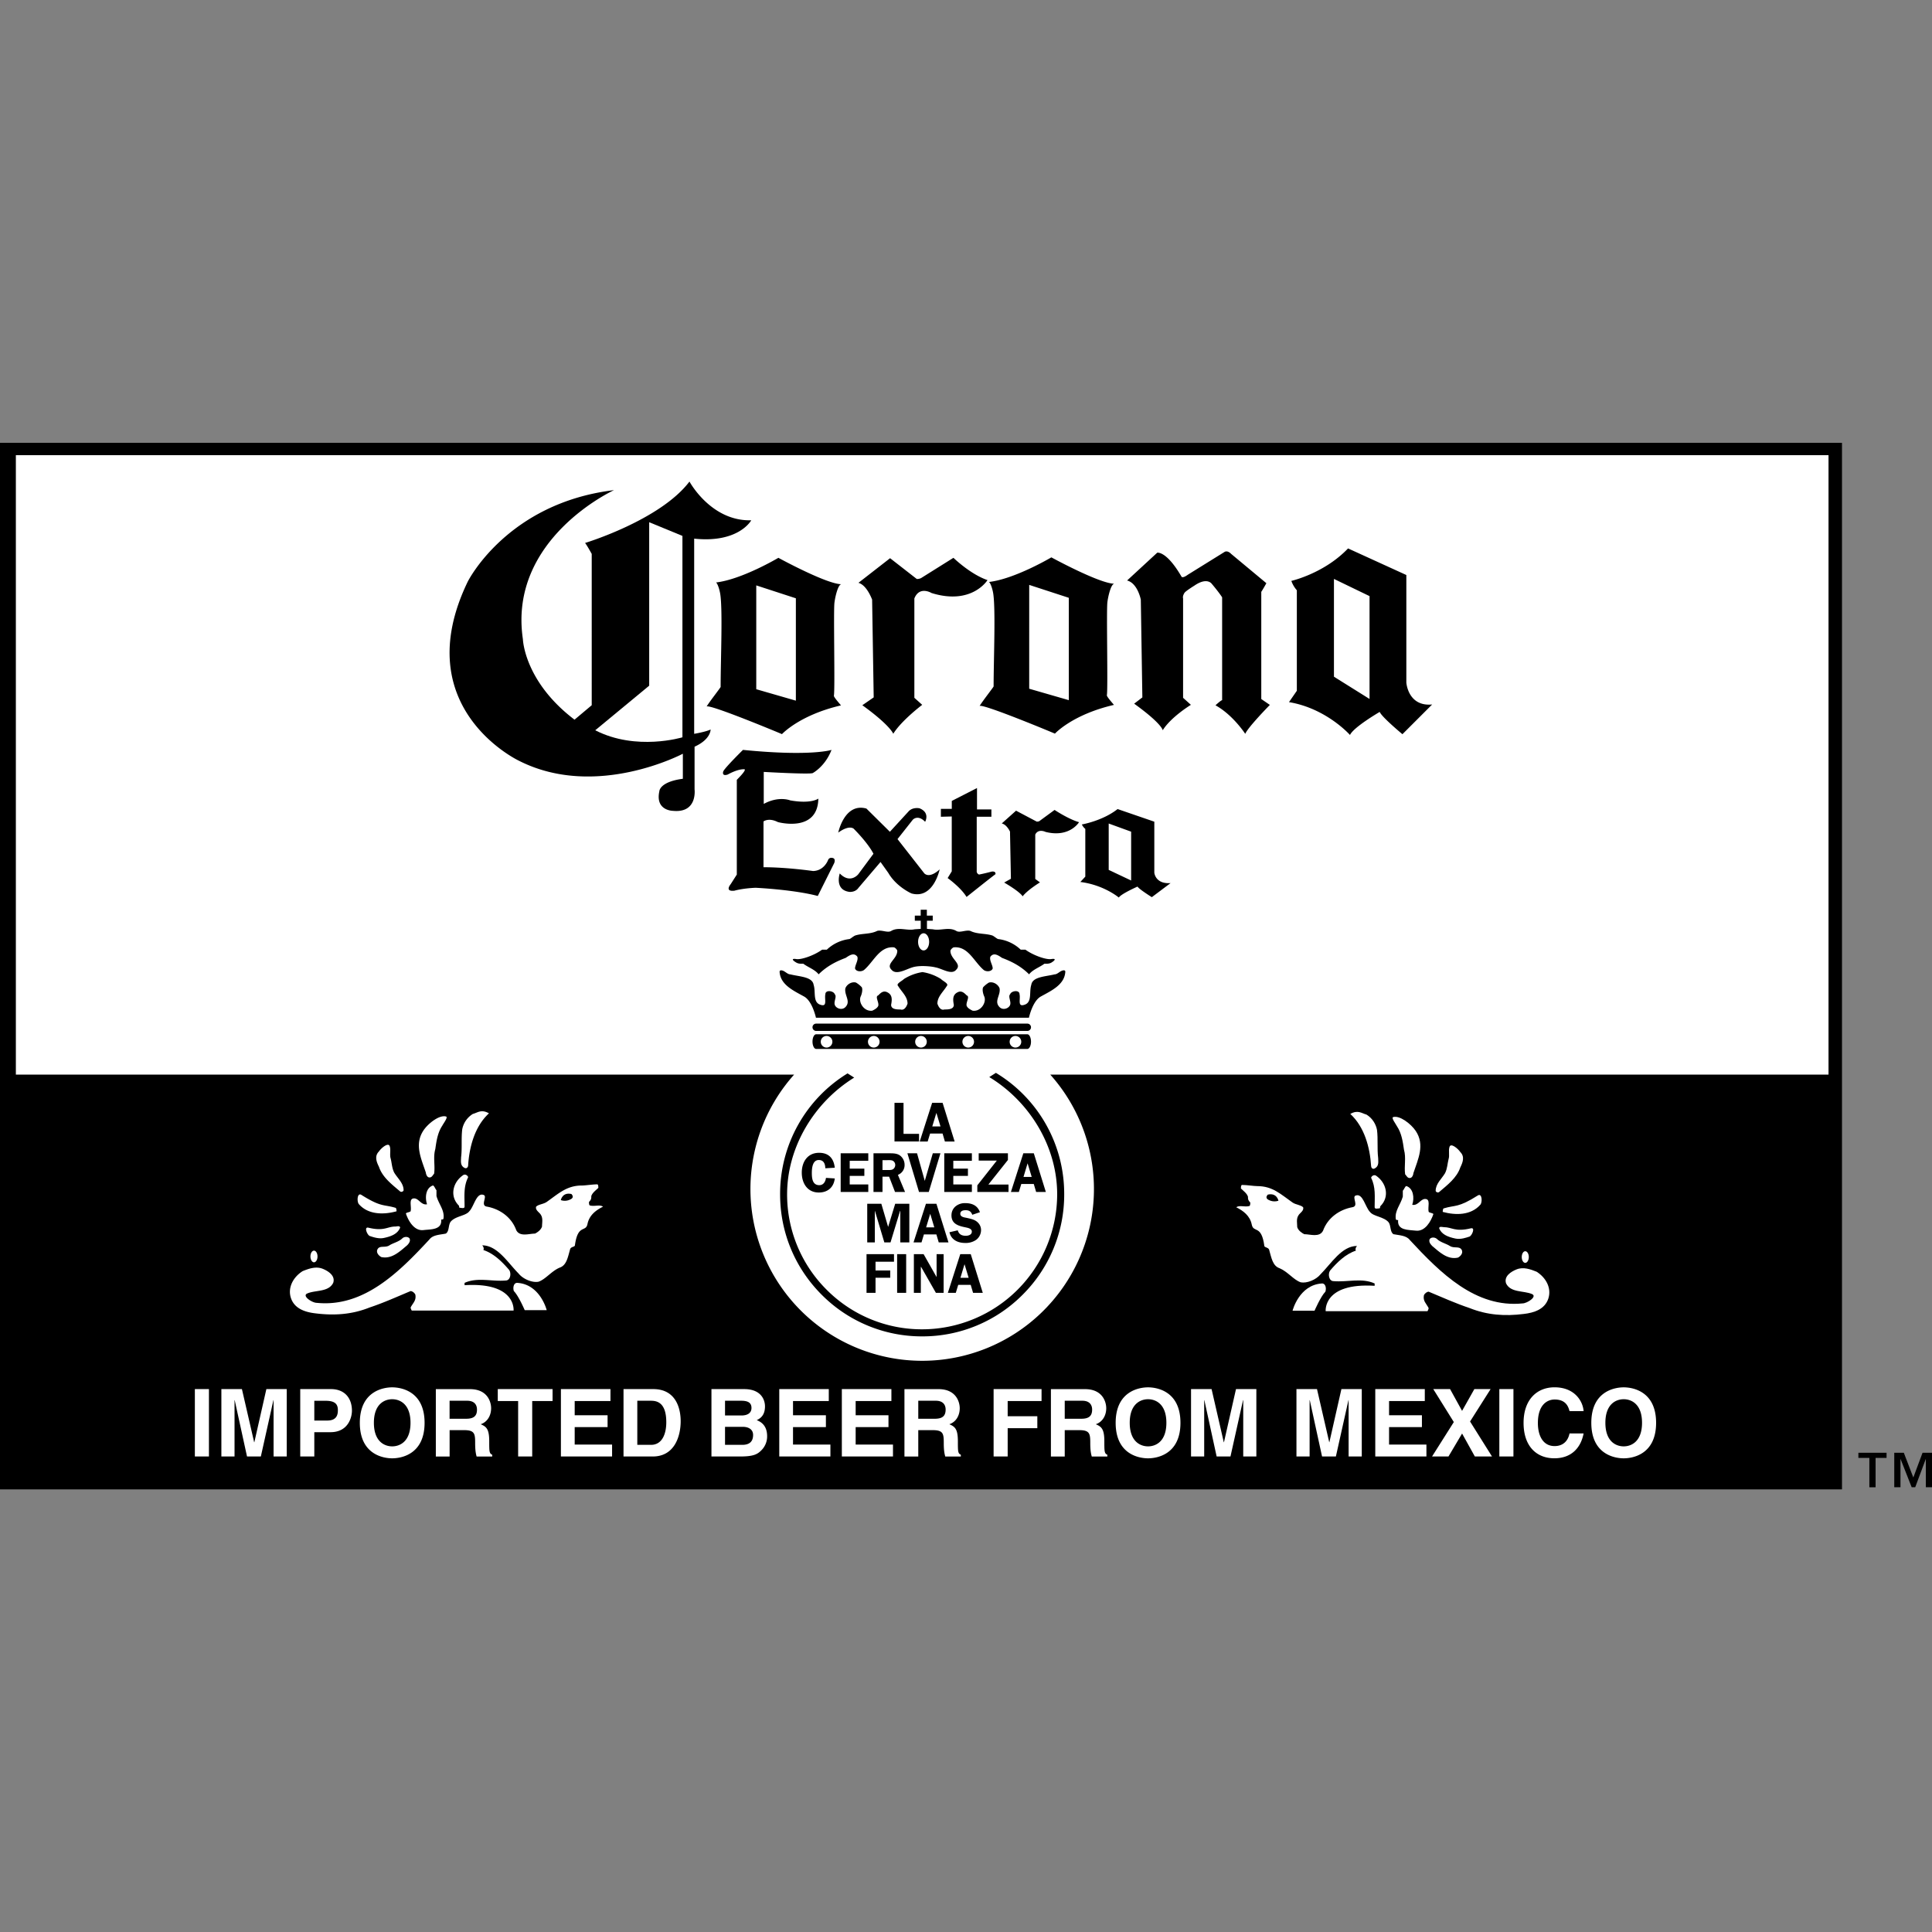
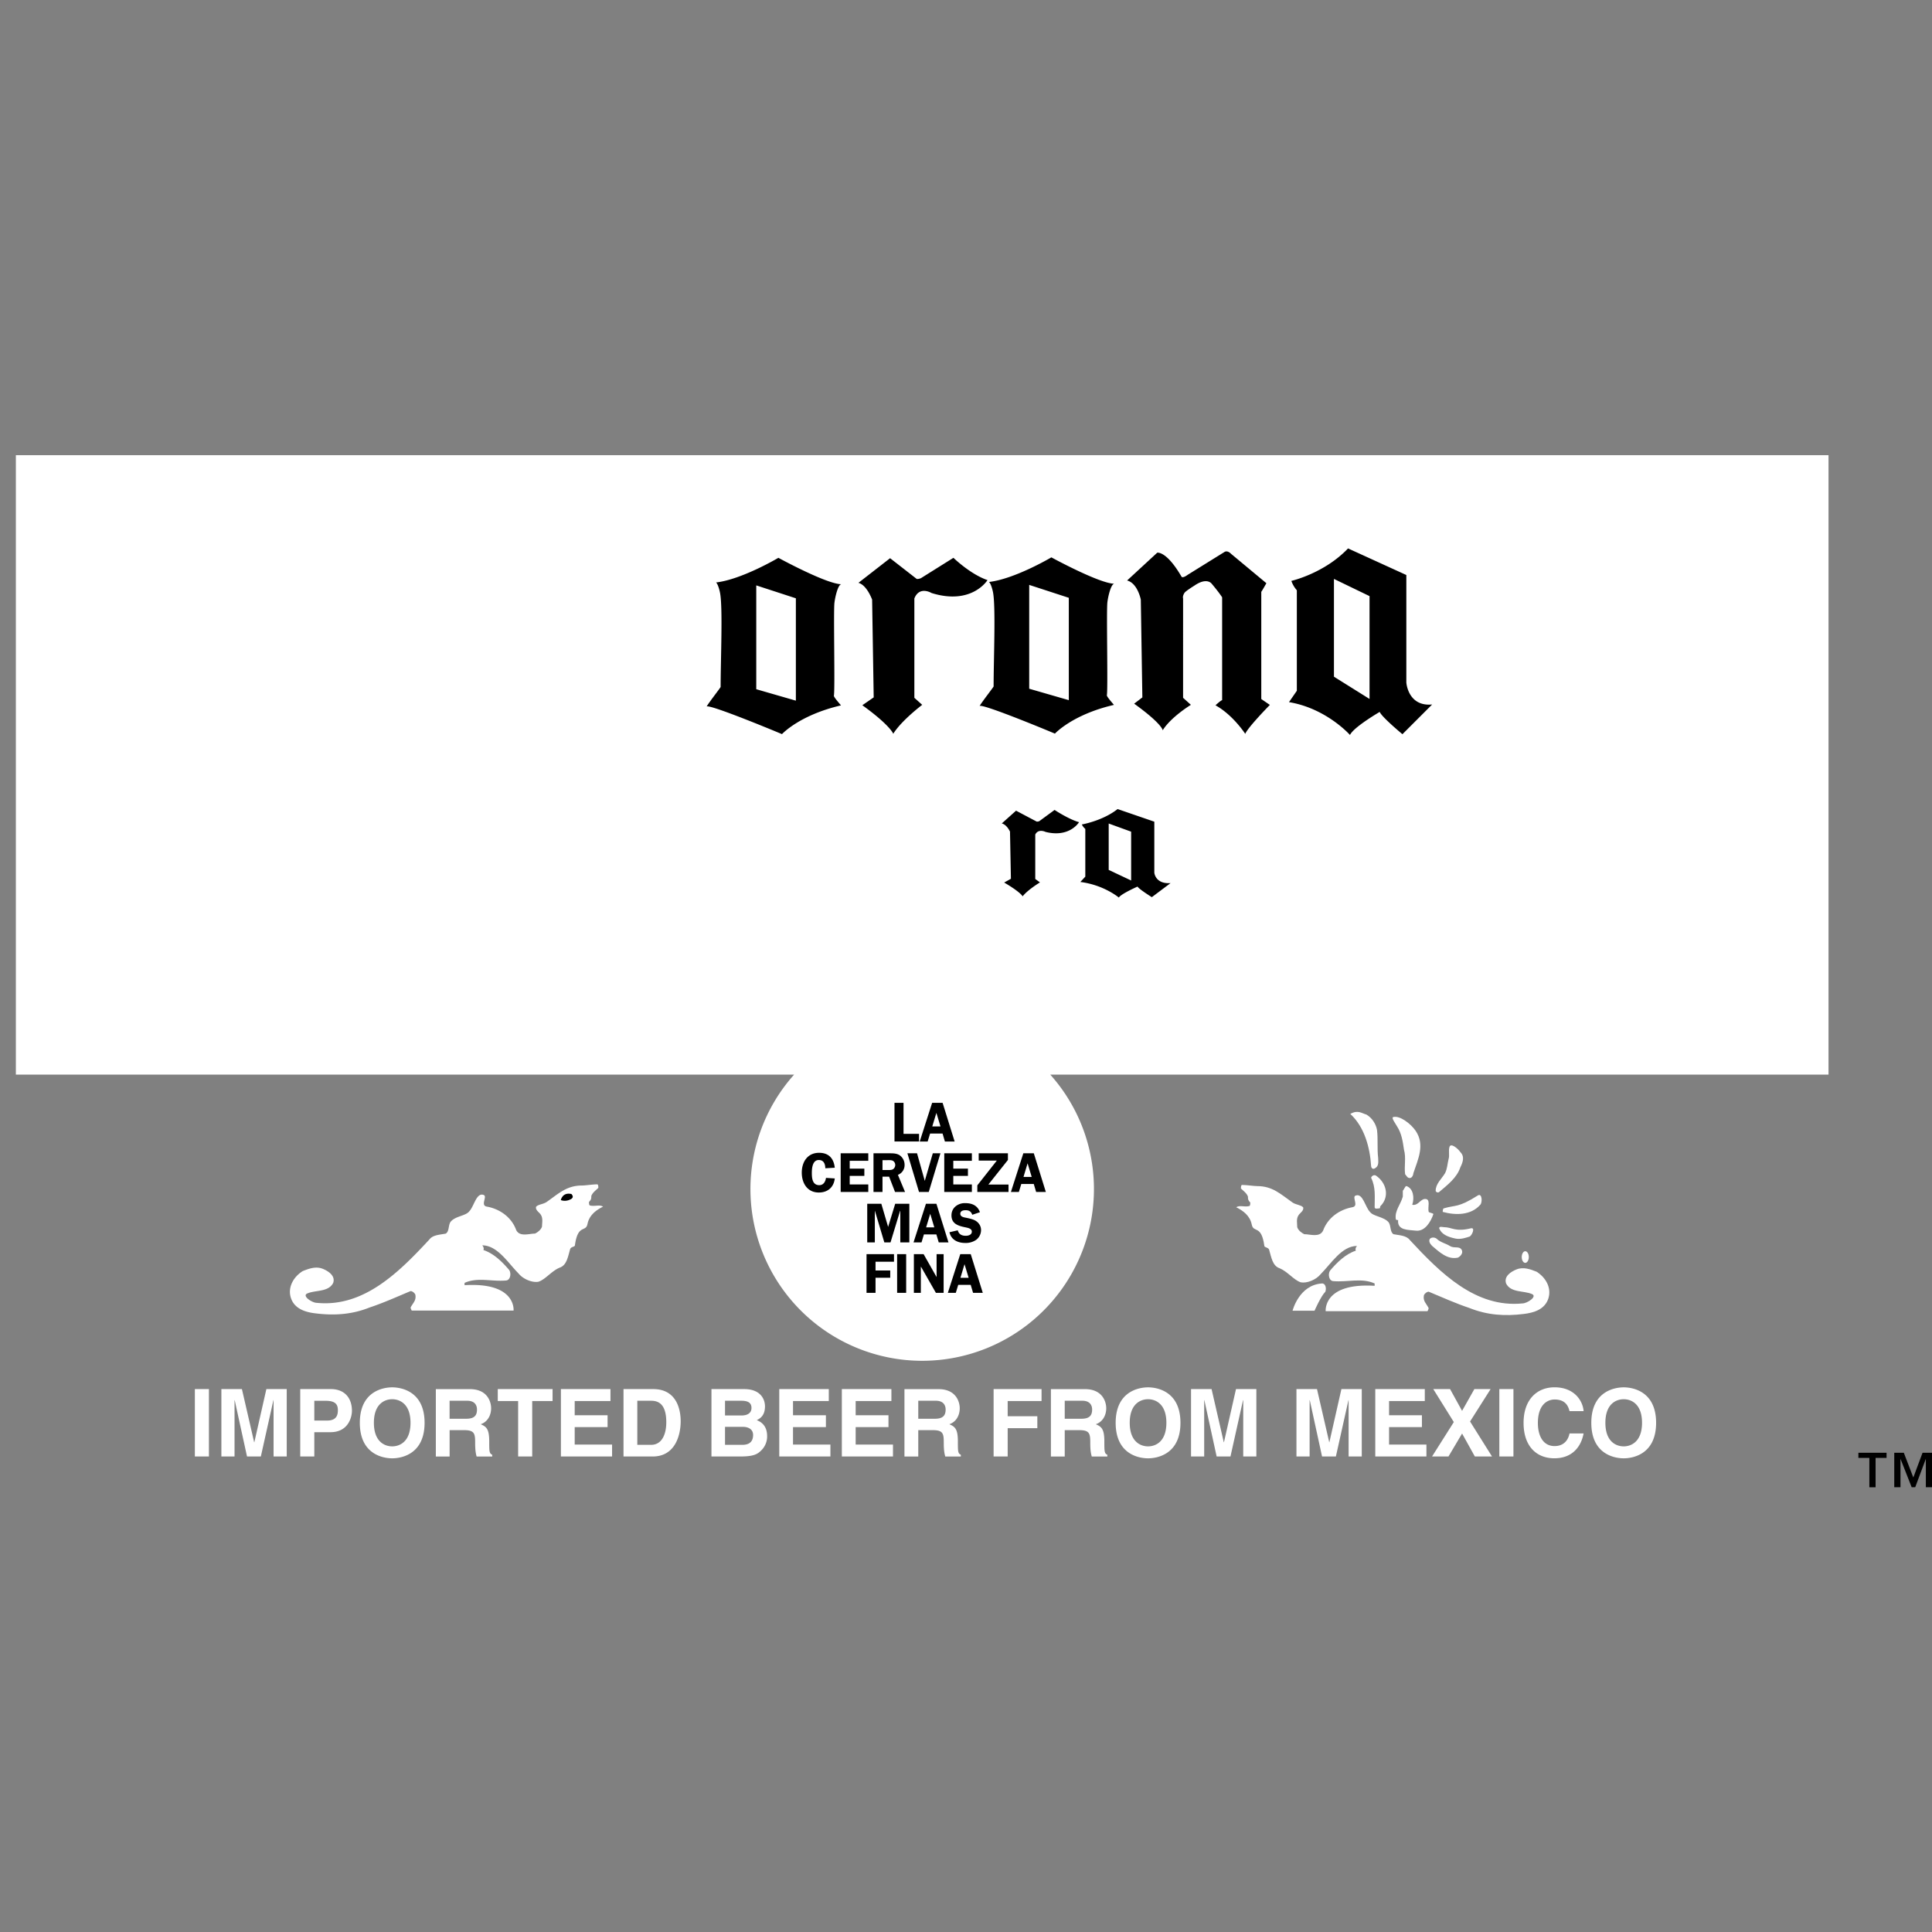
<svg xmlns="http://www.w3.org/2000/svg" width="800px" height="800px" viewBox="0 -12.59 54.928 54.928">
  <rect x="0" y="-12.59" width="54.928" height="54.928" fill="#808080" stroke="none" />
-   <path d="M52.369 29.754V0H0v29.754h52.369z" />
  <path d="M43.119 23.499c.195-.078.399 0 .566.066.267.167.434.467.334.768-.101.3-.4.4-.701.434-.533.067-1.033.033-1.534-.167-.399-.134-.767-.3-1.167-.467-.033 0-.101.033-.134.101-.033.166.066.232.134.366 0 .033-.033.088-.033.088H37.69s-.084-.813 1.392-.722V23.9c-.366-.167-.767-.033-1.167-.066-.134 0-.167-.2-.1-.301.2-.233.434-.467.733-.566-.033-.067.033-.134.033-.134-.434 0-.733.5-1.033.801-.134.167-.4.267-.567.233-.2-.066-.367-.301-.601-.4-.2-.066-.233-.301-.3-.533-.034-.067-.128-.054-.134-.101-.083-.617-.309-.359-.358-.608-.05-.25-.242-.393-.442-.492.101-.067.233 0 .367-.033.033 0 .033-.067.033-.101-.066-.066-.066-.1-.066-.167-.033-.1-.134-.166-.2-.233 0-.033 0-.1.033-.1.134 0 .334.033.434.033.434 0 .667.233 1.001.467.1.066.233.066.3.134.033.1-.1.167-.134.233-.066.1-.033.233-.033.334.033.1.134.166.2.199.167 0 .434.101.534-.1.133-.367.467-.601.834-.667.199-.033-.033-.301.1-.334.2-.066.267.334.4.468.1.133.4.133.534.3.066.1.033.267.133.333.167.033.367.033.467.167.867.934 1.868 1.935 3.202 1.801.134 0 .434-.199.268-.267-.234-.1-.601-.033-.734-.3-.068-.201.133-.335.3-.401z" fill="#ffffff" />
  <path d="M41.384 22.624c-.236-.048-.401-.126-.468-.292 0-.067.101-.033.134-.033.233 0 .316.142.767.033.134-.032.034.199-.033.233-.1.034-.254.087-.4.059zM41.217 22.832c.117.078.267 0 .333.101.066.1-.033.199-.1.232-.301.067-.534-.166-.734-.333-.066-.066-.1-.134-.066-.2.066-.066.167-.033.2 0 .1.1.267.134.367.2zM40.25 22.398c-.201-.025-.533 0-.5-.301-.033 0-.067 0-.067-.033-.033-.233.134-.4.2-.634v-.166c.034-.034.067-.134.101-.134.2.066.233.334.167.533.166.034.233-.166.366-.166.167 0 .067.233.101.367.033.033.133.033.133.066-.068.202-.235.502-.501.468zM39.249 21.698c-.023.023 0 .066-.033.066s-.134.033-.134-.033c0-.301.034-.567-.1-.834 0-.033.066-.101.134-.066.3.2.4.6.133.867zM39.082 20.631c-.066.033-.1-.033-.1-.067-.033-.533-.191-1.117-.592-1.484.217-.125.325-.017.459.018.166.1.267.267.3.434.033.267 0 .533.033.8 0 .099.033.231-.1.299zM40.049 20.897c-.045-.015-.066-.066-.1-.101-.033-.233.033-.467-.033-.7-.034-.233-.067-.467-.2-.667-.034-.066-.168-.24-.109-.259.185-.057.509.192.643.393.267.4.066.8-.066 1.2-.001.034-.034.168-.135.134zM40.817 21.265c0-.2.166-.334.267-.501.066-.133.066-.267.1-.4.034-.1-.008-.241.025-.342.033-.133.242.042.309.142.134.134.066.301 0 .435-.1.3-.367.5-.601.7-.034.032-.1-.001-.1-.034zM41.017 21.865s0-.101.033-.101c.334-.101.4-.008.967-.367.12-.075.134.2.067.267-.267.301-.7.301-1.067.201zM36.748 24.675s.183-.733.834-.775c.104-.007.133.133.1.233-.133.134-.309.542-.309.542h-.625zM43.364 23.314c-.055 0-.1-.074-.1-.165 0-.092.045-.166.1-.166.056 0 .101.074.101.166-.001.091-.046.165-.101.165z" fill="#ffffff" />
-   <path d="M36.347 21.548s-.042-.233-.301-.175c0 0-.083.074-.008.133.001 0 .133.1.309.042z" />
  <path d="M51.985.351H.451v17.611h22.126a4.883 4.883 0 1 0 7.283 0h22.126V.351h-.001z" fill="#ffffff" />
-   <path d="M19.602 1.101s.611 1.134 1.757 1.101c0 0-.355.656-1.623.522v5.549s.334-.056.467-.123c0 0 .011.278-.456.489v1.213s.089.678-.611.611c0 0-.512 0-.39-.557 0 0 0-.267.668-.355v-.712s-2.469 1.312-4.659.2c0 0-3.191-1.501-1.457-5.092 0 0 1.112-2.235 4.159-2.602 0 0-3.014 1.378-2.591 4.235 0 0 .033 1.201 1.468 2.291l.489-.411V3.158s-.134-.245-.189-.311c-.001 0 2.134-.646 2.968-1.746zM30.187 15.01c-.069.028-.133.101-.2.101-.267.066-.634.066-.667.3-.066.2.033.501-.2.567-.2.066-.1-.167-.134-.301 0-.133-.233-.1-.267 0-.066.067.033.2 0 .301-.033.1-.2.166-.3.066-.167-.167.033-.334 0-.533-.033-.101-.167-.2-.301-.167a.704.704 0 0 0-.166.134c-.034.066 0 .199.033.267.066.167-.101.434-.334.399-.066-.033-.133-.066-.167-.133-.033-.1.101-.267 0-.301-.066-.066-.133-.133-.233-.1-.166.066-.166.2-.133.367 0 .133-.167.133-.268.133-.1.033-.166-.066-.199-.166 0-.2.166-.334.267-.501.066-.066-.101-.133-.167-.2a1.38 1.38 0 0 0-.525-.196 1.39 1.39 0 0 0-.525.196c-.066.067-.233.134-.167.2.101.167.268.301.268.501-.033.1-.101.199-.2.166-.101 0-.267 0-.267-.133.033-.167.033-.301-.134-.367-.101-.033-.167.033-.233.1-.101.034.033.201 0 .301-.033.066-.101.1-.167.133-.233.034-.4-.232-.333-.399.033-.067.066-.2.033-.267a.712.712 0 0 0-.167-.134c-.134-.033-.267.066-.3.167-.034.199.166.366 0 .533-.101.1-.268.033-.301-.066-.033-.101.066-.233 0-.301-.033-.1-.267-.133-.267 0-.033.134.066.367-.134.301-.233-.066-.134-.367-.2-.567-.033-.233-.4-.233-.667-.3-.066 0-.131-.072-.2-.101-.042-.017-.104-.026-.1.033.024.368.4.534.7.701.233.133.333.601.333.601h6.055s.1-.468.333-.601c.301-.167.676-.333.701-.701.005-.06-.058-.05-.1-.033z" />
  <path d="M23.724 4.545c.021-.174.104-.526.199-.525-.426-.003-1.793-.751-1.793-.751s-1.038.617-1.775.701c.017-.001.075.093.115.289.083.401.018 1.913.018 2.681 0 .017-.309.409-.4.559.057-.092 2.195.802 2.144.783 0 0 .492-.541 1.677-.817.005-.001-.209-.234-.201-.275.035-.182-.015-2.404.016-2.645zM22.627 7.33l-1.126-.325V4.053l1.126.367v2.91zM31.484 4.531c.021-.174.104-.526.2-.525-.426-.003-1.793-.75-1.793-.75s-1.038.616-1.776.7c.017-.002.076.093.116.288.082.402.018 1.913.018 2.681 0 .017-.309.409-.4.559.056-.091 2.194.802 2.143.784 0 0 .492-.542 1.677-.817.005-.002-.209-.233-.2-.275.034-.181-.016-2.403.015-2.645zm-1.097 2.785l-1.126-.325V4.039l1.126.367v2.91zM24.406 3.98l.9-.7.756.589s.045.011.122-.022l.923-.578s.479.467.968.634c0 0-.444.723-1.59.367 0 0-.345-.211-.489.155v2.824l.223.2s-.59.445-.823.823c0 0-.078-.233-.879-.812l.323-.223-.045-2.78c-.001.001-.145-.41-.389-.477zM28.481 10.821l.406-.363.586.31s.026.006.073-.011l.436-.32s.403.267.696.348c0 0-.267.449-.952.277 0 0-.206-.103-.293.075V12.4l.134.097s-.354.215-.493.397c0 0-.047-.113-.525-.393l.192-.107-.026-1.342c-.001.001-.088-.198-.234-.231zM34.746 4.392v2.925c-.033 0-.189.145-.189.145.501.277.846.812.846.812.077-.189.7-.823.7-.823l-.244-.167V4.236c.033-.045.145-.245.145-.245l-1.001-.833c-.111-.114-.189-.056-.189-.056l-1.044.648c-.153.112-.178.056-.178.056-.433-.745-.692-.682-.692-.682l-.856.79c.301.077.39.544.39.544l.044 2.78-.233.178c.801.578.812.756.812.756.234-.378.801-.723.801-.723l-.222-.2V4.425c-.022-.077.044-.166.044-.166.045-.056.278-.2.278-.2.355-.245.489-.056.489-.056s.19.222.299.389zM39.983 6.815V3.758l-1.657-.756c-.678.712-1.612.923-1.612.923a.818.818 0 0 0 .156.267v2.857l-.223.323c1.067.178 1.734.934 1.734.934.101-.223.845-.656.845-.656.056.145.646.634.646.634l.845-.845c-.69.066-.734-.624-.734-.624zm-1.046.467l-1.012-.633v-2.78l1.012.489v2.924zM32.818 12.222v-1.451l-1.044-.359c-.428.338-1.017.438-1.017.438a.395.395 0 0 0 .099.127v1.356l-.141.152c.673.085 1.094.443 1.094.443.062-.105.532-.312.532-.312.035.069.406.301.406.301l.533-.4c-.434.032-.462-.295-.462-.295zm-.659.221l-.638-.301v-1.319l.638.232v1.388z" />
  <path d="M19.402 2.646v5.726s-1.312.4-2.479-.2l1.534-1.268V2.257l.945.389z" fill="#ffffff" />
-   <path d="M21.123 8.73s-.509.501-.559.609c0 0-.059.15.125.092 0 0 .275-.159.467-.15 0 0 .117-.025-.208.3v2.694l-.175.274s-.184.217.108.184c0 0 .217-.066.6-.083 0 0 1.076.05 1.769.233l.467-.934s.05-.117-.033-.143c0 0-.101-.041-.143.059 0 0-.108.301-.425.309 0 0-.742-.108-1.409-.108v-1.301s.142-.117.408.017c0 0 1.135.316 1.151-.667 0 0-.2.158-.801.05 0 0-.325-.133-.751.101v-.91s1.301.075 1.393.033c0 0 .351-.184.534-.659 0 0-.575.193-2.518 0zM26.751 10.407h.309v-.226l.717-.367v.609h.409v.208h-.417v1.535c-.009.083.066.108.066.108a5.26 5.26 0 0 0 .358-.084c.134-.017.108.075.108.075-.075.05-.821.646-.821.646-.167-.274-.538-.537-.538-.537l.117-.191v-1.56l-.309.008v-.224h.001zM24.633 10.398c-.625-.175-.801.684-.801.684s.275-.217.434-.116c0 0 .4.392.567.717l-.433.584s-.226.283-.525-.024c0 0-.158.467.275.524 0 0 .167.018.258-.116l.626-.734.221.31c.232.399.659.584.659.584.625.175.801-.684.801-.684s-.268.267-.434.116l-.764-.977.434-.55s.142-.159.351.058c0 0 .149-.258-.158-.383 0 0-.176-.042-.301.075l-.543.592-.667-.66zM29.887 14.677c-.145.022-.501-.1-.734-.267h-.133a1.124 1.124 0 0 0-.634-.301c-.034 0-.101-.066-.167-.1-.2-.067-.434-.033-.634-.134-.134-.033-.301.066-.4 0-.211-.12-.448.004-.665-.045l-.166-.011v-.233h.164v-.145h-.167v-.167h-.175v.167h-.167v.145h.168v.233l-.171.011c-.216.049-.454-.075-.665.045-.1.066-.267-.033-.4 0-.199.101-.434.066-.633.134-.067.033-.134.1-.167.1a1.127 1.127 0 0 0-.634.301h-.134c-.233.167-.59.289-.733.267-.145-.023-.119.031 0 .1.064.037.133.033.2.033.133.101.333.167.434.301.233-.233.5-.367.767-.467.101-.066.234-.167.334-.034.033.101-.066.234-.066.334.033.1.199.1.267.033.267-.233.434-.667.834-.634.033 0 .1.067.1.101 0 .233-.333.366-.167.533.134.167.407-.007.601-.066.209-.065.551-.025.643 0 .2.033.467.233.601.066.167-.167-.167-.3-.167-.533 0-.033.067-.101.101-.101.4-.033.566.4.834.634.066.066.233.066.267-.033 0-.1-.101-.233-.066-.334.1-.133.233-.032.333.034.267.1.534.233.768.467.1-.134.3-.2.434-.301.066 0 .136.004.2-.033.113-.069.139-.124-.005-.1zm-3.628-.246c-.087 0-.157-.108-.157-.243s.07-.244.157-.244.157.109.157.244-.07.243-.157.243zM29.208 16.72a.104.104 0 1 0 0-.208h-6.004a.104.104 0 1 0 0 .208h6.004zM29.208 16.815h-6.004c-.058 0-.104.094-.104.208 0 .115.047.209.104.209h6.004c.058 0 .104-.094.104-.209-.001-.114-.047-.208-.104-.208zm-5.708.378a.165.165 0 0 1-.165-.165c0-.092.073-.165.165-.165.091 0 .165.073.165.165a.166.166 0 0 1-.165.165zm1.341 0a.164.164 0 0 1-.164-.165.165.165 0 1 1 .164.165zm1.343 0a.165.165 0 1 1 0-.33.165.165 0 0 1 0 .33zm1.343 0a.165.165 0 1 1 0-.33.165.165 0 0 1 0 .33zm1.343 0a.165.165 0 1 1 0-.33.165.165 0 0 1 0 .33zM28.126 18.032c1.156.703 1.93 1.98 1.93 3.332a3.843 3.843 0 0 1-3.838 3.839 3.814 3.814 0 0 1-2.715-1.124 3.816 3.816 0 0 1-1.125-2.715c0-1.34.766-2.612 1.907-3.317l-.188-.12a4.016 4.016 0 0 0-1.918 3.438c0 1.079.42 2.093 1.183 2.856a4.012 4.012 0 0 0 2.856 1.183 4.01 4.01 0 0 0 2.855-1.183 4.014 4.014 0 0 0 1.183-2.856 4.014 4.014 0 0 0-1.942-3.453l-.188.12z" />
  <path d="M26.129 19.646v.217h-.698v-1.098h.257v.881h.441zM26.799 18.765h-.298l-.353 1.099h.226l.069-.226h.355l.066.226h.277l-.342-1.099zm-.294.671l.117-.386.117.386h-.234zM23.464 20.625c-.002-.121-.043-.235-.185-.235-.181 0-.198.237-.198.37 0 .15.018.345.212.345.12 0 .176-.102.19-.207l.25.016c-.028.252-.2.4-.454.4-.326 0-.484-.266-.484-.565 0-.304.163-.564.492-.564.276 0 .417.16.446.424l-.269.016zM24.158 20.412v.223h.416v.206h-.416v.244h.528v.213h-.785v-1.099h.785v.213h-.528zM25.528 20.812a.296.296 0 0 0 .19-.283.329.329 0 0 0-.14-.274c-.084-.054-.184-.056-.281-.056h-.463v1.099h.256v-.435h.188l.168.435h.285l-.203-.486zm-.14-.16c-.046.027-.104.022-.157.022h-.141v-.28h.135c.048 0 .122-.006.165.021a.136.136 0 0 1 .062.112.144.144 0 0 1-.064.125zM26.405 21.298h-.277l-.33-1.099h.274l.22.784.228-.784h.217l-.332 1.099zM27.103 20.412v.223h.416v.206h-.416v.244h.528v.213h-.785v-1.099h.785v.213h-.528zM28.1 21.088h.573v.21h-.887v-.188l.554-.703h-.515v-.208h.831v.19l-.556.699zM29.392 20.199h-.298l-.353 1.099h.226l.069-.226h.355l.067.226h.276l-.342-1.099zm-.293.671l.116-.386.117.386h-.233zM25.318 22.732h-.176l-.267-.895h-.003v.895h-.216v-1.098h.401l.193.658.201-.658h.402v1.098h-.257v-.895h-.006l-.272.895zM26.623 21.634h-.298l-.353 1.099h.227l.068-.227h.355l.067.227h.277l-.343-1.099zm-.293.671l.117-.386.116.386h-.233zM27.642 21.947c-.032-.093-.091-.13-.188-.13-.069 0-.152.018-.152.103 0 .08.096.1.158.11.09.02.21.042.287.093.09.06.145.151.145.26a.35.35 0 0 1-.137.275.517.517 0 0 1-.318.09c-.207 0-.395-.09-.443-.305l.236-.054c.032.115.115.155.229.155.073 0 .171-.027.171-.119 0-.091-.125-.108-.191-.123-.195-.04-.388-.098-.388-.338 0-.103.04-.192.118-.258a.412.412 0 0 1 .275-.09c.192 0 .349.067.416.258l-.218.073zM24.892 23.281v.249h.418v.207h-.418v.429h-.256v-1.099h.781v.214h-.525zM25.763 24.166h-.257v-1.099h.257v1.099zM26.828 24.166h-.22l-.421-.738h-.007v.738h-.198v-1.099h.277l.366.646h.003v-.646h.2v1.099zM27.599 23.067h-.298l-.353 1.099h.226l.069-.226h.355l.067.226h.276l-.342-1.099zm-.293.671l.116-.386.117.386h-.233z" />
  <path fill="#ffffff" d="M5.94 28.819h-.4v-1.916h.4v1.916zM8.152 28.819h-.374v-1.601h-.005l-.357 1.601h-.393l-.35-1.601h-.005v1.601h-.374v-1.916h.584l.348 1.511h.005l.342-1.511h.579v1.916zM9.411 26.903h-.875v1.916h.4v-.691h.459c.515 0 .611-.438.611-.61-.001-.377-.224-.615-.595-.615zm-.105.894h-.37v-.562h.318c.248 0 .352.077.352.264-.001.085-.001.298-.3.298zM11.15 26.853c-.253 0-.92.109-.92 1.009s.667 1.009.92 1.009c.254 0 .921-.109.921-1.009s-.667-1.009-.921-1.009zm0 1.678c-.216 0-.52-.134-.52-.67s.304-.67.52-.67c.217 0 .521.134.521.67s-.304.67-.521.67zM13.909 28.387c0-.357-.085-.416-.242-.485.189-.064.296-.245.296-.456 0-.166-.093-.542-.603-.542h-.969v1.916h.392v-.75h.414c.296 0 .312.102.312.363 0 .197.016.296.042.387h.443v-.051c-.085-.033-.085-.102-.085-.382zm-.657-.641h-.47v-.512h.499c.235 0 .28.149.28.251.001.19-.101.261-.309.261zM15.131 28.819h-.4v-1.577h-.579v-.339h1.558v.339h-.579v1.577zM17.356 27.242h-1.017v.404h.935v.338h-.935v.496h1.063v.339h-1.455v-1.916h1.409v.339zM18.573 26.903h-.846v1.916h.83c.632 0 .795-.593.795-1.003 0-.363-.134-.913-.779-.913zm-.064 1.585h-.39v-1.254h.384c.171 0 .44.045.44.611.001.315-.109.643-.434.643zM21.514 27.786c.08-.04.235-.117.235-.392 0-.197-.12-.491-.59-.491h-.932v1.916h.812c.392 0 .496-.066.605-.174a.554.554 0 0 0 .166-.395c.001-.188-.06-.375-.296-.464zm-.901-.552h.458c.182 0 .294.048.294.205 0 .152-.125.214-.283.214h-.469v-.419zm.49 1.254h-.49v-.512h.509c.145 0 .289.063.289.231 0 .196-.113.281-.308.281zM23.563 27.242h-1.017v.404h.935v.338h-.935v.496h1.063v.339h-1.454v-1.916h1.408v.339zM25.343 27.242h-1.016v.404h.933v.338h-.933v.496h1.061v.339h-1.454v-1.916h1.409v.339zM27.233 28.387c0-.357-.086-.416-.243-.485.189-.064.296-.245.296-.456 0-.166-.094-.542-.603-.542h-.969v1.916h.393v-.75h.413c.296 0 .312.102.312.363 0 .197.016.296.043.387h.442v-.051c-.084-.033-.084-.102-.084-.382zm-.657-.641h-.469v-.512h.498c.235 0 .28.149.28.251 0 .19-.1.261-.309.261zM28.649 28.819h-.4v-1.916h1.363v.339h-.963v.433h.843v.339h-.843v.805zM31.397 28.387c0-.357-.086-.416-.243-.485.189-.064.297-.245.297-.456 0-.166-.094-.542-.604-.542h-.969v1.916h.393v-.75h.414c.296 0 .312.102.312.363 0 .197.016.296.043.387h.442v-.051c-.085-.033-.085-.102-.085-.382zm-.656-.641h-.47v-.512h.499c.234 0 .28.149.28.251 0 .19-.101.261-.309.261zM32.64 26.853c-.254 0-.921.109-.921 1.009s.667 1.009.921 1.009.921-.109.921-1.009-.667-1.009-.921-1.009zm0 1.678c-.216 0-.521-.134-.521-.67s.305-.67.521-.67.521.134.521.67-.305.67-.521.67zM35.719 28.819h-.373v-1.601h-.006l-.357 1.601h-.393l-.349-1.601h-.005v1.601h-.374v-1.916h.584l.347 1.511h.005l.342-1.511h.579v1.916zM38.716 28.819h-.374v-1.601h-.005l-.357 1.601h-.393l-.349-1.601h-.005v1.601h-.374v-1.916h.584l.348 1.511h.004l.342-1.511h.579v1.916zM40.508 27.242h-1.016v.404h.934v.338h-.934v.496h1.062v.339H39.1v-1.916h1.408v.339zM42.419 28.819h-.488l-.363-.653-.387.653h-.467l.619-.979-.584-.937h.478l.341.619.349-.619h.462l-.584.921.624.995zM43.028 28.819h-.401v-1.916h.401v1.916zM44.623 27.53c-.031-.114-.093-.331-.424-.331-.192 0-.476.129-.476.67 0 .345.137.654.476.654.222 0 .376-.126.424-.36h.4c-.08.416-.352.707-.832.707-.51 0-.875-.345-.875-1.006 0-.67.387-1.012.88-1.012.574 0 .807.396.827.678h-.4zM46.163 26.853c-.254 0-.921.109-.921 1.009s.667 1.009.921 1.009.921-.109.921-1.009-.667-1.009-.921-1.009zm0 1.678c-.217 0-.521-.134-.521-.67s.304-.67.521-.67c.216 0 .521.134.521.67s-.306.67-.521.67zM9.173 23.482c-.196-.078-.4 0-.567.066-.267.167-.434.468-.334.768.101.3.4.4.701.434.533.066 1.034.033 1.534-.167.4-.133.767-.3 1.167-.467.033 0 .101.033.134.1.033.167-.066.234-.134.367 0 .033.033.088.033.088h2.894s.084-.813-1.393-.722v-.066c.367-.167.768-.033 1.168-.067.134 0 .167-.199.1-.3-.2-.233-.434-.467-.733-.567.033-.066-.033-.133-.033-.133.434 0 .733.5 1.034.801.133.166.4.267.566.233.2-.067.367-.301.601-.4.2-.067.233-.3.301-.534.033-.066.127-.053.133-.1.084-.617.309-.359.358-.609.051-.25.242-.392.442-.491-.101-.066-.233 0-.367-.033-.033 0-.033-.067-.033-.101.066-.066.066-.1.066-.167.033-.1.134-.166.2-.233 0-.033 0-.1-.033-.1-.134 0-.333.033-.434.033-.434 0-.667.233-1.001.467-.1.067-.233.067-.3.134-.033.1.101.166.134.233.066.1.033.233.033.333-.033.101-.134.167-.2.2-.167 0-.434.101-.534-.1-.133-.367-.467-.601-.834-.667-.2-.033.034-.301-.1-.334-.2-.066-.267.334-.4.467-.1.134-.4.134-.533.301-.067.1-.033.267-.134.333-.167.034-.367.034-.467.167-.867.935-1.868 1.935-3.202 1.802-.134 0-.434-.2-.267-.268.234-.1.6-.033.734-.3.067-.2-.134-.334-.3-.401z" />
-   <path d="M10.908 22.607c.235-.048.4-.126.467-.293 0-.066-.101-.033-.134-.033-.233 0-.316.142-.767.033-.134-.031-.034.201.033.234.1.034.254.088.401.059zM11.074 22.815c-.118.078-.267 0-.333.1-.067.101.033.2.1.234.301.066.534-.167.734-.334.066-.066.1-.134.066-.2-.066-.066-.167-.033-.2 0-.1.101-.267.134-.367.2zM12.042 22.382c.201-.025.533 0 .5-.3.033 0 .067 0 .067-.034.033-.233-.134-.399-.2-.634v-.166c-.033-.034-.067-.134-.101-.134-.2.066-.233.333-.167.534-.166.033-.233-.167-.366-.167-.167 0-.067.233-.101.366-.033.033-.133.033-.133.067.067.201.234.501.501.468zM13.042 21.682c.023.023 0 .066.033.066s.133.033.133-.033c0-.301-.033-.567.101-.834 0-.033-.066-.101-.134-.066-.3.199-.399.599-.133.867zM13.208 20.614c.067.033.101-.034.101-.067.033-.533.191-1.117.592-1.484-.217-.125-.325-.017-.458.017a.659.659 0 0 0-.301.434c-.033.268 0 .534-.033.801 0 .099-.033.232.099.299zM12.242 20.881c.045-.015.066-.066.1-.101.034-.233-.033-.467.034-.7.033-.233.066-.467.199-.667.034-.066.168-.24.108-.259-.184-.057-.508.192-.642.393-.267.399-.066.8.066 1.2.001.033.034.167.135.134zM11.474 21.248c0-.2-.167-.334-.267-.501-.066-.133-.066-.267-.1-.4-.033-.1.008-.241-.025-.342-.033-.133-.242.042-.309.142-.134.134-.066.301 0 .434.1.301.367.501.601.701.034.032.1-.001.1-.034zM11.274 21.848s0-.1-.033-.1c-.333-.1-.4-.009-.967-.367-.12-.075-.134.2-.067.268.267.299.701.299 1.067.199zM15.543 24.658s-.184-.734-.834-.775c-.104-.007-.133.134-.1.233.134.134.309.542.309.542h.625zM8.927 23.298c.055 0 .1-.074.1-.166 0-.091-.045-.165-.1-.165-.056 0-.101.074-.101.165.001.092.046.166.101.166z" fill="#ffffff" />
  <path d="M15.944 21.531s.042-.233.301-.175c0 0 .083.074.008.133-.001 0-.134.101-.309.042zM53.855 28.713h.272l.27.703.262-.703h.27v.98h-.176v-.808l-.302.808h-.101l-.318-.808v.808h-.177v-.98zm-1.019 0h.8v.146h-.312v.835h-.177v-.835h-.312v-.146z" />
</svg>